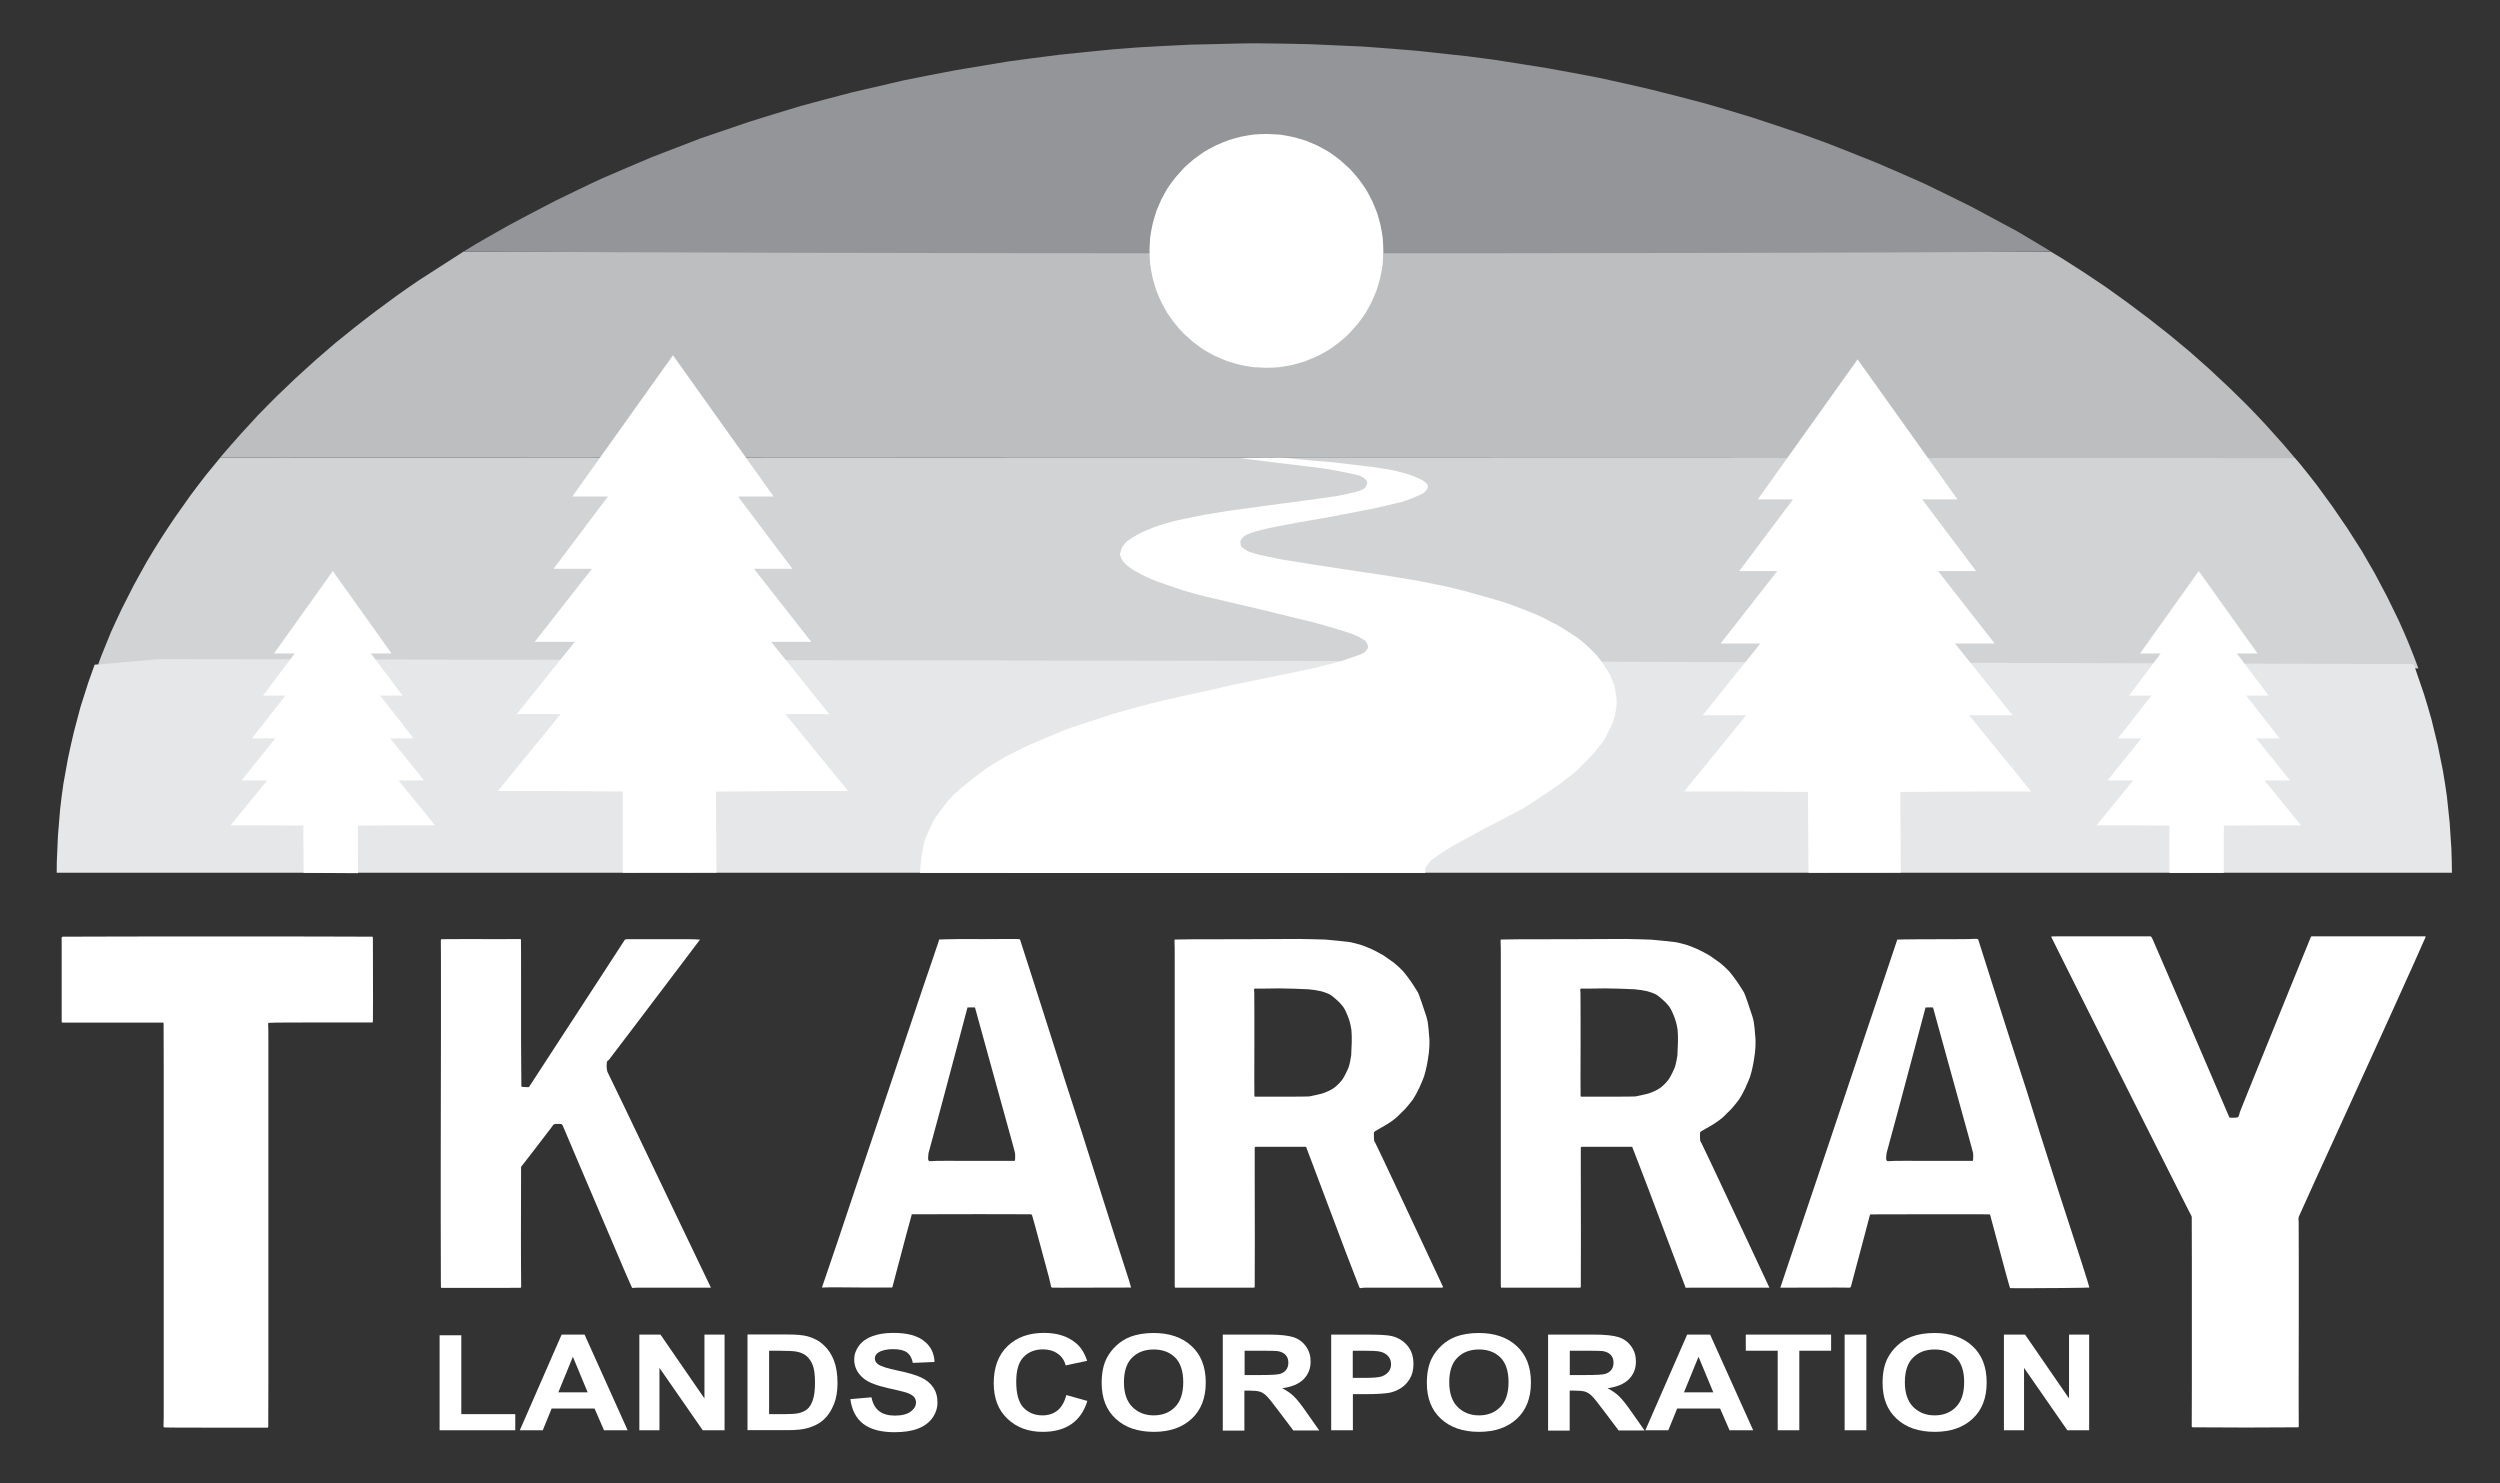
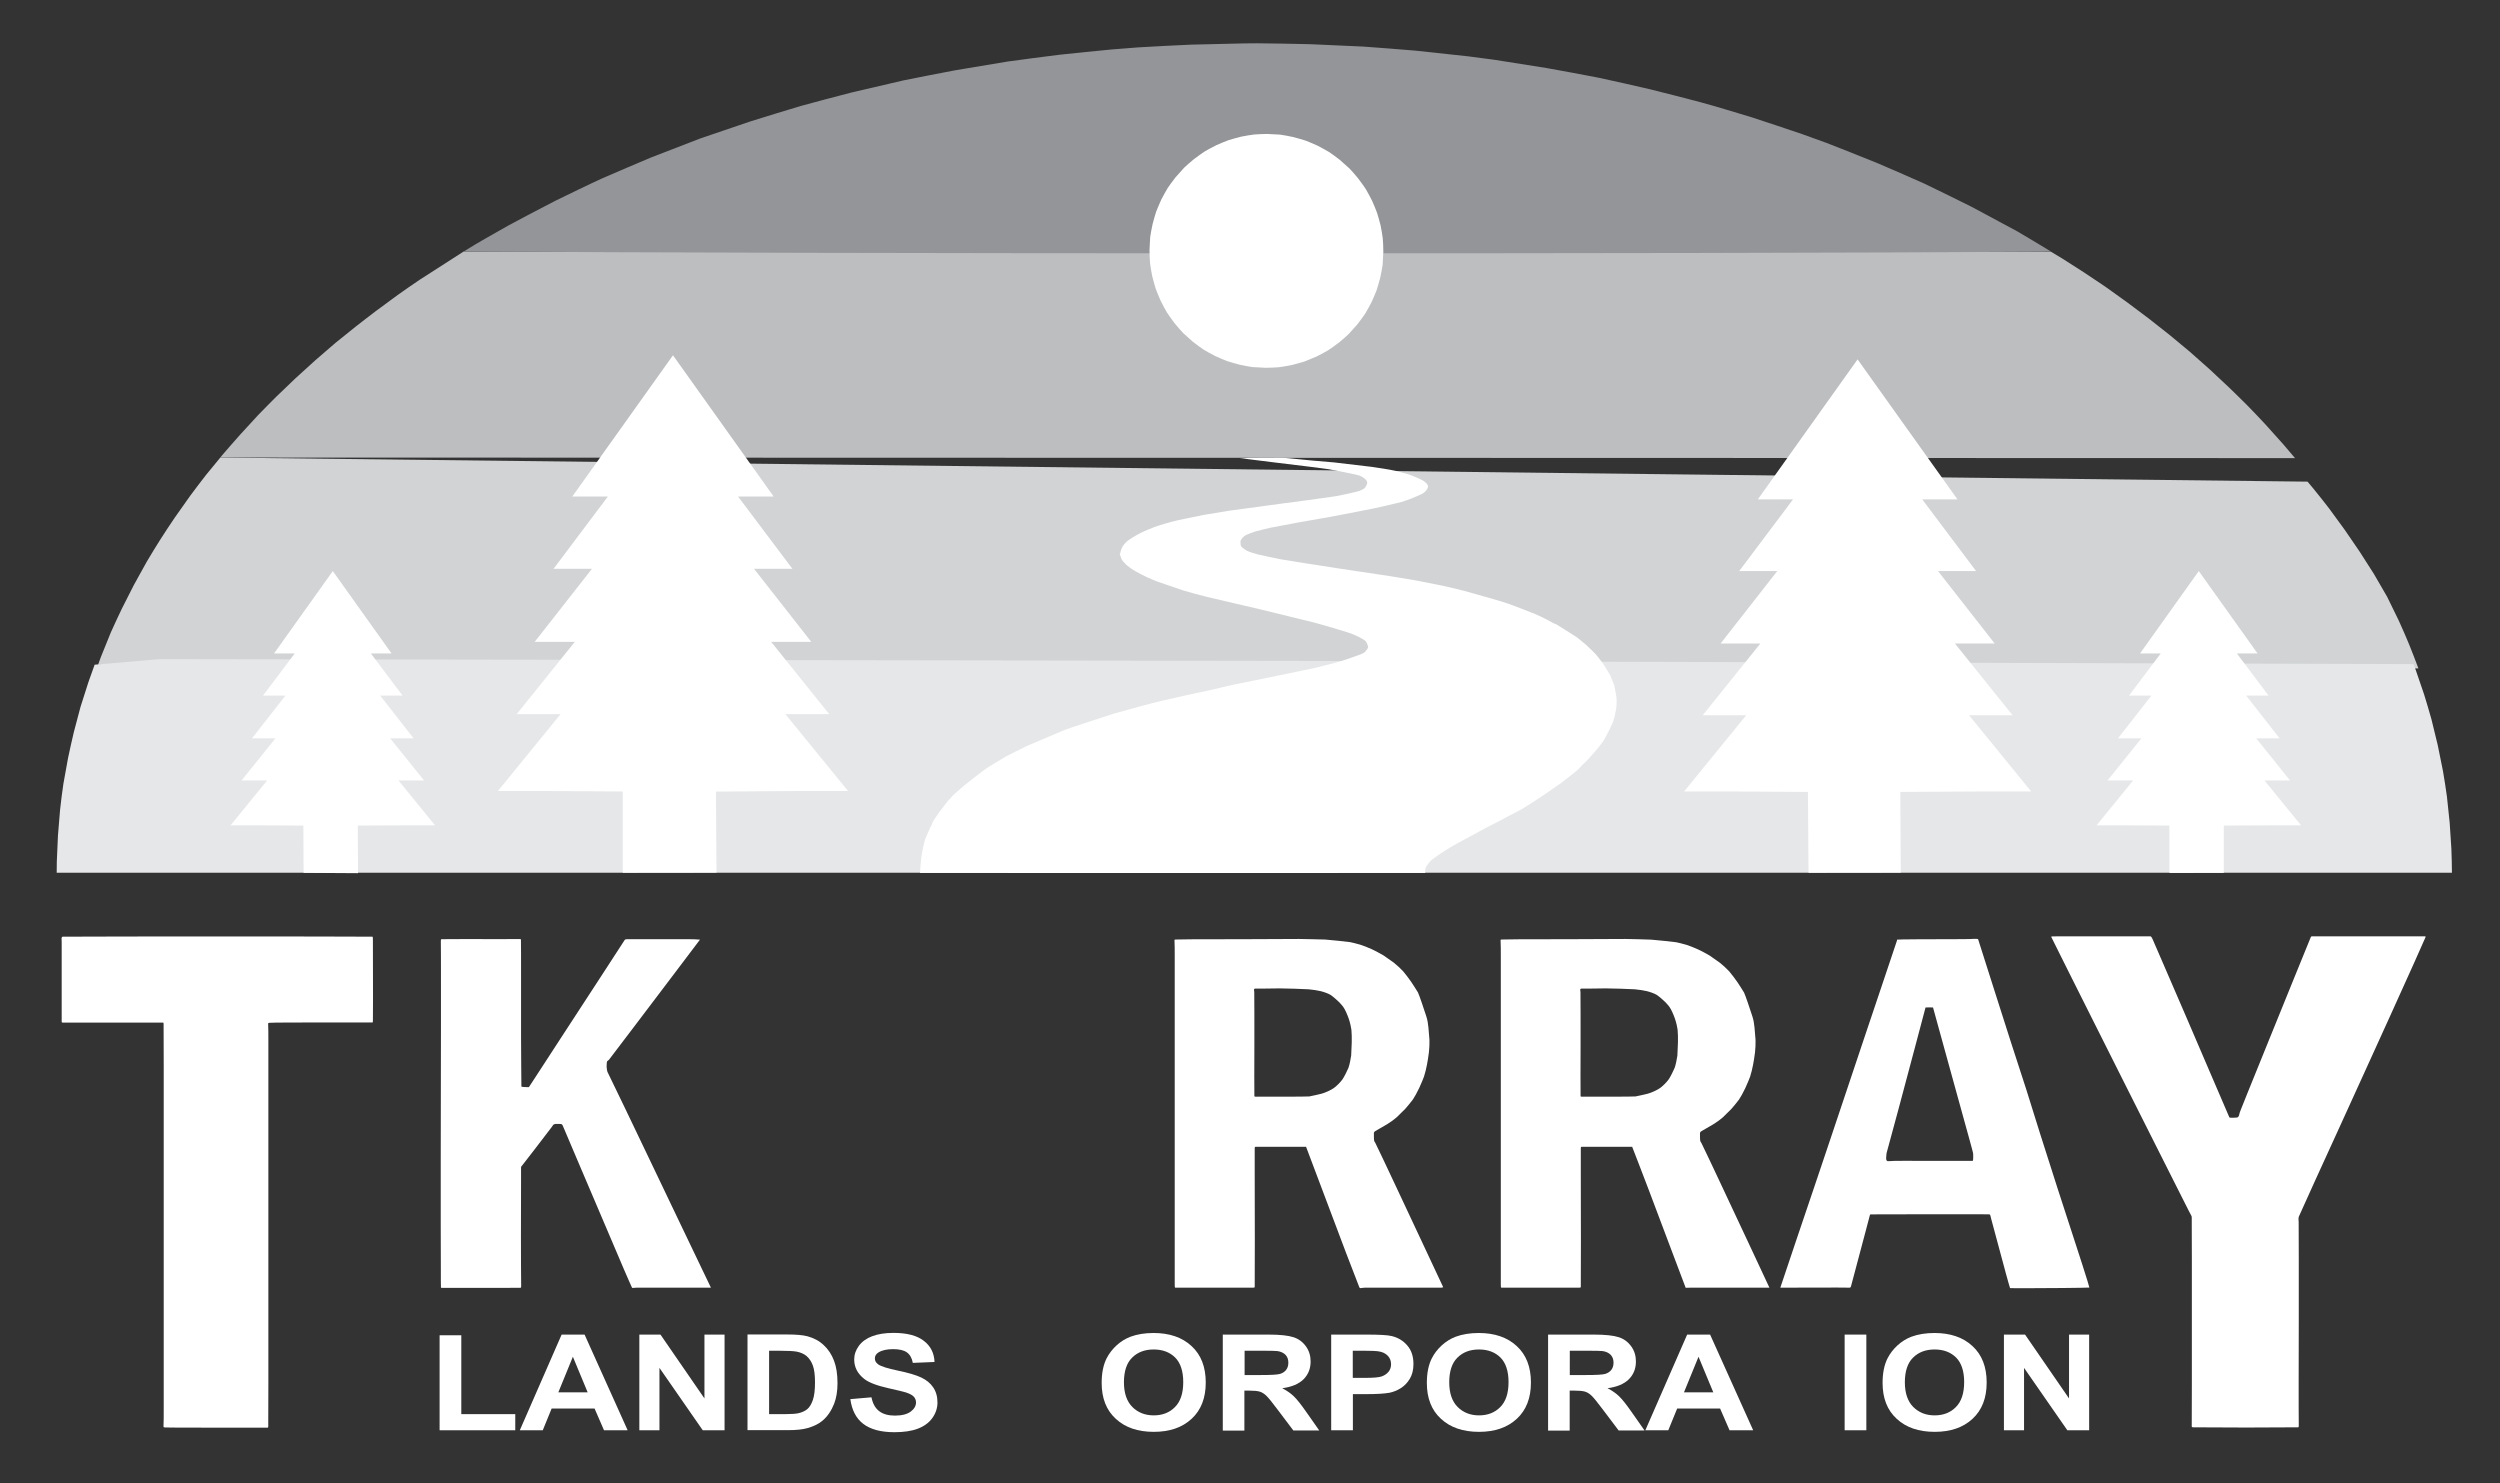
<svg xmlns="http://www.w3.org/2000/svg" version="1.1" id="Layer_1" x="0px" y="0px" viewBox="0 0 220.03 130.52" xml:space="preserve">
  <rect x="0" y="0" width="220.03" height="130.52" fill="#333333" stroke="none" />
  <path id="path130_00000018922489716483509270000003203359550140407699_" fill="#FFFFFF" d="M114.33,82.64 c-1.15,0.01-3.43,0.02-4.56,0.02c-1.16,0-3.61,0-4.9,0.01c-0.53,0.01-1.4,0.02-1.41,0.02c-0.06,0-0.09,0.01-0.09,0.06 c0.02,0.2,0.02,1.11,0.02,1.5c0,0.89,0,2.83,0,3.87c0,1.19,0,3.71,0,5.04c0,1.48,0,4.56,0,6.16c0,1.51,0,4.37,0,5.74 c0,1.21,0,3.5,0,4.56c0,0.92,0,2.62,0,3.39c0,0.17,0,0.3,0.04,0.32c0.01,0,3.42,0,4.87,0c0.57,0,1.97,0,1.98,0 c0.08,0,0.13-0.01,0.15-0.04c0,0,0.01-2.95,0.01-4.17c0-1.54,0-4.42-0.01-5.75c0-0.97,0-2.31,0-2.32c0-0.08,0.02-0.11,0.07-0.12 c0.01,0,4.45,0,4.45,0c0,0,1.02,2.71,1.44,3.82c0.54,1.42,1.58,4.18,2.08,5.52c0.39,1.02,1.14,2.96,1.15,2.98 c0.02,0.07,0.06,0.12,0.11,0.12c0,0,0.31-0.04,0.4-0.04c1.07,0,3.58,0,5.03,0c0.54,0,1.69,0,1.7,0c0.07,0,0.13-0.04,0.16-0.04 c-0.36-0.76-1.21-2.57-1.7-3.63c-0.63-1.35-1.89-4.02-2.51-5.35c-0.49-1.04-1.69-3.6-1.76-3.71c-0.02-0.03-0.09-0.14-0.1-0.17 c-0.04-0.09-0.03-0.72-0.03-0.74c0.01-0.05,0.05-0.09,0.12-0.14c0.25-0.15,0.77-0.45,1.05-0.61c0.33-0.2,0.62-0.42,0.84-0.61 c0.1-0.09,0.56-0.54,0.75-0.74c0.11-0.12,0.55-0.65,0.67-0.82c0.15-0.22,0.38-0.64,0.56-1.02c0.17-0.36,0.37-0.86,0.42-1 c0.09-0.26,0.21-0.77,0.26-1.04c0.05-0.27,0.13-0.73,0.17-1.08c0.04-0.33,0.06-0.78,0.05-1.1c-0.02-0.28-0.07-0.84-0.09-1.09 c-0.03-0.32-0.08-0.67-0.19-1c-0.18-0.55-0.61-1.85-0.73-2.09c-0.12-0.21-0.43-0.68-0.58-0.91c-0.18-0.26-0.58-0.8-0.73-0.96 c-0.2-0.22-0.53-0.52-0.81-0.75c-0.13-0.1-0.68-0.48-0.91-0.64c-0.3-0.18-0.76-0.42-1.04-0.55c-0.4-0.18-0.71-0.3-1.02-0.4 c-0.33-0.1-0.74-0.19-0.87-0.22c-0.31-0.05-1.63-0.18-2.21-0.23C115.99,82.68,114.85,82.64,114.33,82.64z M112.61,86.99 c0.64,0.01,1.99,0.04,2.56,0.08c0.41,0.04,0.75,0.09,1.05,0.16c0.25,0.06,0.67,0.2,0.88,0.33c0.24,0.16,0.64,0.52,0.77,0.65 c0.09,0.09,0.3,0.34,0.33,0.38c0.17,0.22,0.38,0.71,0.5,1.05c0.12,0.35,0.22,0.79,0.24,0.99c0.03,0.27,0.04,0.81,0.03,1.1 c-0.01,0.31-0.04,1-0.05,1.17c-0.04,0.32-0.15,0.83-0.24,1.08c-0.08,0.21-0.37,0.79-0.52,1.01c-0.16,0.23-0.55,0.63-0.78,0.78 c-0.24,0.17-0.74,0.4-1.07,0.49c-0.12,0.03-0.88,0.21-1.08,0.24c-0.18,0.03-4.37,0.02-4.44,0.02c-0.11,0-0.36,0.02-0.39-0.03 c-0.01-0.01-0.01-3.2,0-4.59c0-1.37,0-4.49-0.01-4.6c-0.01-0.06-0.03-0.19-0.02-0.22c0.01-0.03,0.04-0.06,0.07-0.07 C110.49,87.02,111.96,87,112.61,86.99z" />
  <path id="path132_00000157295162814208165120000015464403069588250240_" fill="#FFFFFF" d="M143.03,82.64 c-1.15,0.01-3.43,0.02-4.56,0.02c-1.16,0-3.61,0-4.9,0.01c-0.53,0.01-1.4,0.02-1.41,0.02c-0.06,0-0.09,0.01-0.09,0.06 c0.02,0.2,0.02,1.11,0.02,1.5c0,0.89,0,2.83,0,3.87c0,1.19,0,3.71,0,5.04c0,1.48,0,4.56,0,6.16c0,1.51,0,4.37,0,5.74 c0,1.21,0,3.5,0,4.56c0,0.92,0,2.62,0,3.39c0,0.17,0,0.3,0.04,0.32c0.01,0,3.42,0,4.87,0c0.57,0,1.97,0,1.98,0 c0.08,0,0.13-0.01,0.15-0.04c0,0,0.01-2.95,0.01-4.17c0-1.54,0-4.42-0.01-5.75c0-0.97,0-2.31,0-2.32c0-0.08,0.02-0.11,0.07-0.12 c0.01,0,4.45,0,4.45,0c0,0,1.05,2.7,1.47,3.82c0.54,1.42,1.58,4.18,2.08,5.52c0.39,1.02,1.16,3.06,1.16,3.07 c0,0,0.38-0.01,0.46-0.01c1.07,0,3.58,0,5.03,0c0.54,0,1.69,0,1.71,0c0.07,0,0.15,0,0.17,0c-0.36-0.76-1.22-2.61-1.71-3.66 c-0.63-1.35-1.89-4.02-2.51-5.35c-0.49-1.04-1.69-3.6-1.76-3.71c-0.02-0.03-0.09-0.14-0.1-0.17c-0.04-0.09-0.03-0.72-0.03-0.74 c0.01-0.05,0.05-0.09,0.12-0.14c0.25-0.15,0.77-0.45,1.05-0.61c0.33-0.2,0.62-0.42,0.84-0.61c0.1-0.09,0.56-0.54,0.75-0.74 c0.11-0.12,0.55-0.65,0.67-0.82c0.15-0.22,0.38-0.64,0.56-1.02c0.17-0.36,0.37-0.86,0.42-1c0.09-0.26,0.21-0.77,0.26-1.04 c0.05-0.27,0.13-0.73,0.17-1.08c0.04-0.33,0.06-0.78,0.05-1.1c-0.02-0.28-0.07-0.84-0.09-1.09c-0.03-0.32-0.08-0.67-0.19-1 c-0.18-0.55-0.61-1.85-0.73-2.09c-0.12-0.21-0.43-0.68-0.58-0.91c-0.18-0.26-0.58-0.8-0.73-0.96c-0.2-0.22-0.53-0.52-0.81-0.75 c-0.13-0.1-0.68-0.48-0.91-0.64c-0.3-0.18-0.76-0.42-1.04-0.55c-0.4-0.18-0.71-0.3-1.02-0.4c-0.33-0.1-0.74-0.19-0.87-0.22 c-0.31-0.05-1.63-0.18-2.21-0.23C144.69,82.68,143.55,82.64,143.03,82.64z M141.32,86.99c0.64,0.01,1.99,0.04,2.56,0.08 c0.41,0.04,0.75,0.09,1.05,0.16c0.25,0.06,0.67,0.2,0.88,0.33c0.24,0.16,0.64,0.52,0.77,0.65c0.09,0.09,0.3,0.34,0.33,0.38 c0.17,0.22,0.38,0.71,0.5,1.05c0.12,0.35,0.22,0.79,0.24,0.99c0.03,0.27,0.04,0.81,0.03,1.1c-0.01,0.31-0.04,1-0.05,1.17 c-0.04,0.32-0.15,0.83-0.24,1.08c-0.08,0.21-0.37,0.79-0.52,1.01c-0.16,0.23-0.55,0.63-0.78,0.78c-0.24,0.17-0.74,0.4-1.07,0.49 c-0.12,0.03-0.88,0.21-1.08,0.24c-0.18,0.03-4.37,0.02-4.44,0.02c-0.11,0-0.36,0.02-0.39-0.03c-0.01-0.01-0.01-3.2,0-4.59 c0-1.37,0-4.49-0.01-4.6c-0.01-0.06-0.03-0.19-0.02-0.22c0.01-0.03,0.04-0.06,0.07-0.07C139.19,87.02,140.66,87,141.32,86.99z" />
  <path id="path134_00000064321647403003877270000010625194442520822460_" fill="#FFFFFF" d="M171.59,82.66 c-1.31,0-4.62,0.01-4.63,0.04c-0.01,0.02,0,0.05,0,0.07c0,0-0.97,2.89-1.39,4.14c-0.35,1.04-1.1,3.25-1.49,4.43 c-0.38,1.14-1.14,3.4-1.51,4.51c-0.37,1.09-1.09,3.26-1.45,4.33c-0.36,1.07-1.08,3.21-1.44,4.28c-0.39,1.15-1.19,3.53-1.61,4.76 c-0.42,1.25-1.11,3.3-1.38,4.11c0,0,3.62-0.01,5.01-0.01c0.47,0,1.1,0.01,1.11,0.01c0.05-0.01,0.08-0.05,0.1-0.12 c0-0.02,0.92-3.48,1.3-4.89c0.13-0.5,0.31-1.18,0.36-1.37c0.02-0.06,0.05-0.08,0.12-0.07c0.02,0,3.14-0.01,4.47-0.01 c1.49,0,4.07,0,5.17,0c0.21,0,0.78,0.01,0.78,0.01c0.07,0.02,0.09,0.23,0.14,0.4c0.29,1.08,0.94,3.5,1.3,4.83 c0.11,0.44,0.36,1.26,0.36,1.26c0.06,0.02,3.34,0,4.67-0.01c1.11,0,2.27-0.04,2.31-0.04c-0.01-0.01-0.13-0.46-0.17-0.59 c-0.08-0.28-0.78-2.46-1.1-3.43c-0.38-1.16-1.14-3.53-1.54-4.74c-0.39-1.21-1.15-3.61-1.53-4.79c-0.28-0.89-0.89-2.83-1.21-3.87 c-0.32-0.98-0.99-3.06-1.35-4.16c-0.4-1.24-1.19-3.72-1.58-4.95c-0.39-1.25-1.3-4.11-1.31-4.12c-0.03-0.04-0.15-0.04-0.32-0.04 C173.32,82.66,172.23,82.66,171.59,82.66z M169.47,88.67c0.01-0.01,0.65-0.01,0.66,0c0,0,0.78,2.84,1.11,4.03 c0.4,1.46,1.14,4.14,1.48,5.36c0.26,0.95,0.92,3.3,0.94,3.45c0.02,0.17,0,0.48,0,0.51c0,0.07-0.01,0.13-0.04,0.15c0,0-3.3,0-4.54,0 c-0.72,0-1.92-0.01-2.3,0c-0.3,0.01-0.61,0.04-0.67,0.02c-0.05-0.02-0.09-0.08-0.1-0.14c-0.02-0.1,0.02-0.48,0.03-0.56 c0.01-0.07,0.77-2.83,1.06-3.91c0.38-1.41,1.12-4.21,1.49-5.59C168.87,90.93,169.47,88.68,169.47,88.67z" />
  <path id="path136_00000000218549384047049740000001758167839287202435_" fill="#FFFFFF" d="M62.57,113.33 c-0.02-0.04-0.38-0.8-0.73-1.52c-0.44-0.92-1.41-2.94-1.94-4.05c-0.62-1.3-1.93-4.04-2.61-5.46c-0.61-1.27-1.73-3.62-2.25-4.7 c-0.43-0.89-1.5-3.12-1.58-3.27c-0.03-0.07-0.06-0.27-0.07-0.44c0-0.15,0.01-0.44,0.05-0.49c0.01-0.02,0.09-0.06,0.15-0.12 c0.01-0.01,1.4-1.84,2.06-2.71c0.86-1.13,2.62-3.46,3.53-4.66c0.66-0.87,1.77-2.34,2.32-3.07c0.04-0.05,0.07-0.1,0.11-0.14 c-0.23-0.03-0.8-0.04-1.02-0.04c-1.28,0-3.79,0-5.02,0c-0.11,0-0.39,0.01-0.4,0c-0.07,0-0.15,0.02-0.19,0.07 c0,0-1.53,2.35-2.13,3.28c-0.76,1.17-2.38,3.66-3.24,4.97c-0.71,1.09-1.98,3.04-2.53,3.89c-0.22,0.33-0.52,0.81-0.53,0.81 c-0.01,0.01-0.41-0.01-0.41-0.01c-0.06,0,0.03,0,0,0c-0.04,0-0.25,0-0.25-0.07c0-0.01-0.03-3.06-0.03-4.38c0-1.27,0-3.95,0-5.35 c0-1.15,0-3.17-0.01-3.18c-0.02-0.04-0.07-0.05-0.16-0.04c-0.1,0.01-3.42,0-4.87,0c-0.57,0-1.96,0.01-1.97,0.01 c-0.04,0.02-0.06,0.08-0.05,0.17c0.01,0.07,0.01,2.44,0.01,3.34c0,1.04,0,3.27,0,4.46c0,1.33,0,4.15-0.01,5.63 c0,1.6-0.01,4.71-0.01,6.22c0,1.36,0,3.93,0,5.14c0,1.07,0,3.05,0.01,3.97c0,0.77,0,1.71,0.01,1.72c0.02,0.04,0.07,0.05,0.17,0.04 c0.1-0.01,3.42,0,4.87,0c0.57,0,1.96-0.01,1.97-0.01c0.04-0.02,0.06-0.08,0.05-0.17c-0.01-0.09-0.02-3.07-0.02-4.36 c0-1.5,0.01-4.12,0.01-5.24c0-0.21,0-0.79,0-0.8c-0.01-0.07,0-0.09,0.07-0.16c0.03-0.03,2.03-2.62,2.64-3.43 c0.05-0.06,0.09-0.15,0.12-0.18c0.04-0.04,0.14-0.08,0.21-0.08c0.17-0.01,0.44,0,0.49,0.01c0.07,0.02,0.11,0.07,0.14,0.14 c0.02,0.06,1.14,2.69,1.61,3.79c0.59,1.39,1.69,3.96,2.2,5.16c0.38,0.89,1.46,3.43,1.58,3.71c0.25,0.57,0.69,1.59,0.71,1.61 c0.03,0.03,0.23,0,0.39-0.01c1.14,0,3.39,0,4.5,0C60.83,113.32,62.27,113.34,62.57,113.33" />
-   <path id="path142_00000139267750614162917090000008666154874971646890_" fill="#FFFFFF" d="M84.28,82.65 c-0.51,0-1.64,0.04-1.64,0.04c-0.01,0.02,0,0.09-0.02,0.14c-0.05,0.18-1.01,2.97-1.37,4.03c-0.42,1.26-1.2,3.58-1.56,4.64 c-0.38,1.13-1.13,3.37-1.5,4.47c-0.37,1.1-1.1,3.27-1.46,4.34c-0.37,1.11-1.13,3.35-1.51,4.48c-0.39,1.17-1.13,3.38-1.48,4.42 c-0.43,1.28-1.13,3.33-1.4,4.11c0.18-0.01,0.96-0.03,1.27-0.02c1.21,0.02,3.49,0.02,4.6,0.02c0.18,0,0.3,0.01,0.33-0.03 c0,0,0.3-1.13,0.44-1.67c0.38-1.43,1.25-4.74,1.27-4.75c0,0,0.57,0,0.78,0c1.09,0,3.67-0.01,5.16-0.01c1.33,0,4.47,0.01,4.48,0.01 c0.08,0,0.13,0.02,0.16,0.07c0.01,0.01,0.17,0.61,0.22,0.77c0.29,1.07,0.92,3.43,1.27,4.71c0.06,0.22,0.19,0.83,0.19,0.84 c0.02,0.04,0.08,0.07,0.14,0.07c0.01,0,1.48,0.01,2.11,0c1.33-0.01,3.73-0.01,4.79-0.01c0-0.01-0.13-0.47-0.17-0.59 c-0.29-0.9-0.99-3.09-1.41-4.38c-0.37-1.14-1.09-3.42-1.45-4.57c-0.31-1-0.96-3.04-1.29-4.07c-0.37-1.13-1.09-3.36-1.45-4.47 c-0.33-1.05-1-3.16-1.34-4.22c-0.37-1.17-1.15-3.6-1.55-4.86c-0.37-1.16-1.11-3.47-1.12-3.48c-0.03-0.04-0.53-0.04-0.75-0.04 C87.79,82.66,85.42,82.65,84.28,82.65z M85.15,88.67c0.01-0.01,0.65-0.01,0.66,0c0,0,0.78,2.84,1.11,4.03 c0.4,1.46,1.14,4.14,1.48,5.36c0.26,0.95,0.92,3.3,0.94,3.45c0.02,0.17,0,0.48,0,0.51c0,0.07-0.01,0.13-0.04,0.15c0,0-3.3,0-4.54,0 c-0.72,0-1.92-0.01-2.3,0c-0.3,0.01-0.61,0.04-0.67,0.02c-0.05-0.02-0.09-0.08-0.1-0.14c-0.02-0.1,0.02-0.48,0.03-0.56 c0.01-0.07,0.77-2.83,1.06-3.91c0.38-1.41,1.12-4.21,1.49-5.59C84.55,90.93,85.14,88.68,85.15,88.67z" />
  <path id="path150_00000137105093635745795060000003587212385086010797_" fill="#FFFFFF" d="M213.49,82.45 c-0.02,0-0.02-0.03-0.04-0.04c0,0-3.12-0.01-4.45,0c-1.46,0-3.96,0-5,0c-0.19,0-0.55,0-0.55,0c-0.04,0.01-0.07,0.04-0.09,0.11 c0,0.01-1.04,2.55-1.45,3.56c-0.51,1.26-1.61,3.97-2.2,5.42c-0.52,1.28-1.46,3.6-1.88,4.64c-0.17,0.43-0.49,1.23-0.64,1.6 c-0.03,0.07-0.1,0.26-0.13,0.43c-0.02,0.07-0.07,0.14-0.12,0.17c-0.07,0.04-0.64,0.04-0.68,0.03c-0.04-0.01-0.06-0.04-0.08-0.1 c0-0.01-1.12-2.6-1.6-3.72c-0.53-1.24-1.59-3.71-2.12-4.94c-0.55-1.27-1.61-3.74-2.13-4.93c-0.37-0.86-0.82-1.88-0.88-2.03 c-0.03-0.06-0.11-0.23-0.17-0.24c-0.01,0-3.27,0-4.69,0c-1.3,0-3.08,0-3.54,0c-0.37,0-0.52,0-0.52,0.04c0,0,1.1,2.2,1.51,3.03 c0.49,0.98,1.54,3.09,2.11,4.21c0.64,1.27,1.99,3.97,2.7,5.38c0.69,1.38,2,3.98,2.62,5.21c0.54,1.08,1.56,3.1,2.03,4.03 c0.4,0.79,0.97,1.92,1.14,2.26c0.14,0.28,0.25,0.44,0.26,0.53c0,0.01,0.01,2.65,0.01,3.69c0,1.28,0,4.08,0,5.6c0,1.51,0,4.28,0,5.54 c0,1.03-0.01,3.63-0.01,3.63c0.01,0.04,0.05,0.06,0.12,0.06c0.01,0,3.28,0.02,4.68,0.02c1.37,0,4.55-0.02,4.57-0.02 c0.04-0.02,0.06-0.08,0.05-0.17c-0.01-0.08-0.01-2.67-0.01-3.71c0-1.29,0-4.11,0.01-5.64c0-1.47,0-4.17,0-5.4 c0-0.98-0.01-3.06-0.01-3.17c-0.01-0.07-0.03-0.31,0.01-0.44c0.01-0.02,0.99-2.21,1.4-3.1c0.52-1.13,1.6-3.51,2.17-4.75 c0.56-1.22,1.66-3.64,2.2-4.83c0.58-1.28,1.74-3.82,2.31-5.08c0.56-1.23,1.59-3.51,2.06-4.56 C212.81,83.98,213.33,82.82,213.49,82.45" />
  <path id="path152_00000090995468593157148780000002309548337873364915_" fill="#FFFFFF" d="M5.5,82.44c0,0,2.45-0.01,3.38-0.01 c1.09,0,3.43-0.01,4.68-0.01c1.42,0,4.41,0,5.99,0c1.54,0,4.45,0,5.83,0c1.21,0,3.47,0.01,4.52,0.01c0.89,0,2.88,0.01,2.88,0.01 c0.04,0.02,0.04,0.15,0.04,0.33c0,1.06,0,3.59,0.01,5.07c0,0.58-0.01,2.01-0.01,2.03c0,0.08-0.01,0.12-0.06,0.12c0,0-3.19,0-4.58,0 c-1.31,0-4.25,0-4.49,0.03c-0.06,0.01-0.09,0.03-0.09,0.07c0.02,0.2,0.02,1.1,0.02,1.48c0,0.86,0,2.72,0,3.71c0,1.12,0,3.47,0,4.71 c0,1.37,0,4.23,0,5.72c0,1.61,0,4.75,0,6.29c0,1.41,0,4.12,0,5.4c0,1.16,0,3.36,0,4.39c0,0.91,0,2.6-0.01,3.39c0,0.09,0,0.34,0,0.35 c0,0.08-0.01,0.11-0.06,0.12c0,0-3.19,0-4.58,0c-1.31,0-4.24,0-4.49-0.02c-0.06-0.01-0.09-0.03-0.09-0.07 c0.02-0.2,0.02-1.1,0.02-1.48c0-0.86,0-2.72,0-3.71c0-1.12,0-3.47,0-4.71c0-1.37,0-4.23,0-5.72c0-1.61,0-4.75,0-6.29 c0-1.41,0-4.12,0-5.4c0-1.16,0-3.36,0-4.39c0-0.91,0-2.6-0.01-3.39c0-0.09,0-0.34,0-0.35c0-0.08-0.01-0.11-0.06-0.12 c0,0-3.19,0-4.57,0c-1.35,0-4.26,0-4.27,0c-0.06-0.01-0.08-0.05-0.07-0.12c0-0.02,0-3.48,0-4.93c0-0.57,0-1.97,0-1.98 c0-0.05-0.01-0.39-0.01-0.42C5.46,82.48,5.47,82.45,5.5,82.44L5.5,82.44z" />
-   <path id="path62873_00000181055533941959585550000009508940914952798083_" fill="#D1D3D4" d="M19.39,40.27 c-0.39,0.47-0.95,1.15-1.24,1.51c-0.35,0.44-1.05,1.37-1.4,1.84c-0.34,0.47-1.02,1.43-1.35,1.91c-0.33,0.48-0.97,1.45-1.28,1.94 c-0.3,0.48-0.84,1.34-1.2,1.96c-0.29,0.51-0.86,1.54-1.14,2.06c-0.27,0.52-0.8,1.57-1.06,2.09c-0.25,0.52-0.86,1.83-0.97,2.09 c-0.22,0.54-0.66,1.61-0.87,2.15c-0.07,0.18-0.16,0.42-0.25,0.69c68.08-0.18,136.14-0.01,204.22,0.32c-0.21-0.57-0.6-1.58-0.81-2.09 c-0.22-0.54-0.56-1.33-0.92-2.12c-0.25-0.52-0.76-1.57-1.02-2.09c-0.27-0.52-0.82-1.56-1.1-2.08c-0.29-0.51-0.94-1.64-1.17-2.02 c-0.3-0.48-0.92-1.45-1.24-1.94c-0.33-0.48-0.99-1.45-1.32-1.93c-0.34-0.48-1.03-1.42-1.38-1.89c-0.35-0.46-1.06-1.35-1.42-1.79 c-0.13-0.16-0.29-0.34-0.48-0.57" />
+   <path id="path62873_00000181055533941959585550000009508940914952798083_" fill="#D1D3D4" d="M19.39,40.27 c-0.39,0.47-0.95,1.15-1.24,1.51c-0.35,0.44-1.05,1.37-1.4,1.84c-0.34,0.47-1.02,1.43-1.35,1.91c-0.33,0.48-0.97,1.45-1.28,1.94 c-0.3,0.48-0.84,1.34-1.2,1.96c-0.29,0.51-0.86,1.54-1.14,2.06c-0.27,0.52-0.8,1.57-1.06,2.09c-0.25,0.52-0.86,1.83-0.97,2.09 c-0.22,0.54-0.66,1.61-0.87,2.15c-0.07,0.18-0.16,0.42-0.25,0.69c68.08-0.18,136.14-0.01,204.22,0.32c-0.21-0.57-0.6-1.58-0.81-2.09 c-0.22-0.54-0.56-1.33-0.92-2.12c-0.25-0.52-0.76-1.57-1.02-2.09c-0.29-0.51-0.94-1.64-1.17-2.02 c-0.3-0.48-0.92-1.45-1.24-1.94c-0.33-0.48-0.99-1.45-1.32-1.93c-0.34-0.48-1.03-1.42-1.38-1.89c-0.35-0.46-1.06-1.35-1.42-1.79 c-0.13-0.16-0.29-0.34-0.48-0.57" />
  <path id="path62871_00000071555018018061391830000010822570556718381759_" fill="#E6E7E8" d="M14.07,58.01l102.11,0.16l96.24,0.28 l0.15,0.39c0.19,0.55,0.6,1.73,0.78,2.28c0.17,0.55,0.44,1.44,0.65,2.2c0.14,0.56,0.42,1.69,0.55,2.26 c0.12,0.57,0.35,1.71,0.46,2.28c0.1,0.57,0.28,1.7,0.35,2.26c0.06,0.57,0.18,1.71,0.24,2.28c0.04,0.58,0.12,1.73,0.15,2.3 c0.02,0.5,0.05,1.6,0.05,2.11L4.99,76.81c0-0.33,0-0.66,0.01-0.97c0.02-0.57,0.07-1.72,0.1-2.29c0.04-0.58,0.14-1.73,0.19-2.3 c0.06-0.57,0.2-1.7,0.29-2.27c0.1-0.57,0.3-1.7,0.41-2.27c0.12-0.57,0.37-1.71,0.51-2.28c0.14-0.56,0.49-1.88,0.59-2.23 c0.17-0.55,0.52-1.64,0.7-2.19c0.13-0.37,0.35-0.98,0.54-1.51" />
  <path id="path215_00000005247914771627685480000004249740612351058109_" fill="#BCBEC0" d="M180.52,22.16 c0.37,0.22,0.71,0.43,0.98,0.59c0.49,0.31,1.46,0.93,1.94,1.24c0.47,0.31,1.41,0.94,1.88,1.26c0.48,0.34,1.43,1.02,1.91,1.37 c0.47,0.35,1.41,1.06,1.88,1.41c0.46,0.36,1.37,1.08,1.83,1.44c0.44,0.36,1.33,1.1,1.77,1.47c0.44,0.39,1.32,1.16,1.75,1.55 c0.43,0.4,1.29,1.2,1.71,1.6c0.42,0.4,1.24,1.21,1.64,1.61c0.4,0.4,1.2,1.25,1.6,1.68c0.39,0.43,1.17,1.31,1.56,1.74 c0.25,0.29,0.67,0.78,1.02,1.2L19.39,40.27c0.01-0.01-0.01,0.01,0,0c0.01-0.01,0.08-0.09,0.11-0.14c0.04-0.04,0.07-0.08,0.1-0.12 c0.38-0.44,1.15-1.33,1.54-1.76c0.39-0.43,1.18-1.29,1.58-1.72c0.4-0.42,1.21-1.23,1.61-1.63c0.42-0.4,1.26-1.21,1.68-1.61 c0.43-0.4,1.3-1.19,1.74-1.58c0.44-0.39,1.32-1.15,1.76-1.52c0.44-0.36,1.34-1.08,1.79-1.44c0.46-0.36,1.36-1.06,1.83-1.41 c0.47-0.35,1.42-1.05,1.89-1.39c0.48-0.34,1.42-1,1.89-1.31c0.95-0.62,2.91-1.88,3.89-2.5L180.52,22.16" />
  <path id="path215-4_00000039128315338783520690000014147785070976888744_" fill="#939598" d="M40.82,22.13 c30.36,0.21,107.9,0.23,139.71,0.02c-1.01-0.61-2.26-1.37-2.99-1.79c-0.99-0.54-3-1.62-4.02-2.16c-1.04-0.52-3.11-1.54-4.16-2.04 c-1.05-0.47-3.17-1.4-4.24-1.85c-1.09-0.44-3.27-1.31-4.36-1.73c-0.54-0.2-1.62-0.59-2.16-0.78c-1.09-0.37-3.3-1.11-4.41-1.47 c-1.11-0.34-3.33-1.01-4.44-1.31c-1.12-0.3-3.38-0.88-4.52-1.16c-1.14-0.27-3.41-0.78-4.54-1.02c-1.13-0.22-3.42-0.65-4.57-0.85 c-1.16-0.19-3.46-0.55-4.61-0.73c-0.57-0.08-1.71-0.22-2.28-0.3c-1.15-0.13-3.47-0.38-4.63-0.5c-1.16-0.1-3.46-0.28-4.61-0.36 c-1.16-0.06-3.49-0.16-4.67-0.21c-1.17-0.03-3.5-0.07-4.66-0.08c-0.29,0-0.87,0.01-1.16,0.01c-1.16,0.02-3.5,0.08-4.68,0.11 c-1.17,0.05-3.49,0.17-4.64,0.24c-0.58,0.04-1.73,0.14-2.3,0.18c-1.16,0.11-3.48,0.34-4.64,0.47c-1.15,0.14-3.44,0.44-4.58,0.6 C87.52,5.61,85.21,6,84.05,6.19c-1.14,0.21-3.42,0.66-4.55,0.89c-1.14,0.26-3.41,0.79-4.55,1.06c-1.13,0.29-3.37,0.88-4.48,1.19 c-1.11,0.33-3.33,1.01-4.44,1.36c-1.1,0.37-3.29,1.11-4.38,1.49c-1.08,0.41-3.26,1.25-4.35,1.68c-1.08,0.45-3.22,1.37-4.28,1.83 c-1.04,0.47-3.12,1.48-4.16,1.99c-1.03,0.53-3.07,1.6-4.07,2.14C43.46,20.58,42.09,21.33,40.82,22.13" />
  <path id="path217_00000012474839600708707200000015986060126486865049_" fill="#FFFFFF" d="M114.8,31.82 c-0.14,0.05-0.83,0.24-1.11,0.31c-0.29,0.06-0.99,0.18-1.14,0.19c-0.15,0.02-0.86,0.05-1.15,0.05c-0.29-0.01-1-0.05-1.15-0.06 c-0.15-0.02-0.85-0.14-1.14-0.21c-0.28-0.07-0.97-0.27-1.11-0.32c-0.14-0.05-0.8-0.33-1.06-0.45c-0.26-0.13-0.88-0.48-1.01-0.56 c-0.13-0.08-0.7-0.5-0.93-0.68c-0.22-0.19-0.75-0.66-0.86-0.77c-0.11-0.11-0.58-0.64-0.76-0.87c-0.18-0.23-0.59-0.81-0.67-0.94 c-0.08-0.13-0.42-0.75-0.55-1.02c-0.12-0.26-0.39-0.92-0.44-1.07c-0.05-0.14-0.24-0.83-0.31-1.11c-0.06-0.28-0.18-0.99-0.19-1.14 c-0.02-0.15-0.05-0.86-0.05-1.15c0.01-0.29,0.05-1,0.06-1.15c0.02-0.15,0.14-0.85,0.21-1.14c0.07-0.28,0.27-0.97,0.32-1.11 c0.05-0.14,0.33-0.8,0.45-1.06c0.13-0.26,0.48-0.88,0.56-1.01c0.08-0.13,0.5-0.7,0.68-0.93c0.19-0.22,0.66-0.75,0.77-0.86 c0.11-0.11,0.64-0.58,0.87-0.76c0.23-0.18,0.81-0.59,0.94-0.67c0.13-0.08,0.75-0.42,1.02-0.55c0.26-0.12,0.92-0.39,1.07-0.44 c0.14-0.05,0.83-0.24,1.11-0.31c0.28-0.06,0.99-0.18,1.14-0.19c0.15-0.02,0.86-0.05,1.15-0.05c0.29,0.01,1,0.05,1.15,0.06 c0.15,0.02,0.85,0.14,1.14,0.21c0.28,0.07,0.97,0.27,1.11,0.32c0.14,0.05,0.8,0.33,1.06,0.45c0.26,0.13,0.88,0.48,1.01,0.56 c0.13,0.08,0.7,0.5,0.93,0.68c0.22,0.19,0.75,0.66,0.86,0.77c0.11,0.11,0.58,0.64,0.76,0.87c0.18,0.23,0.59,0.81,0.67,0.94 c0.08,0.13,0.42,0.75,0.55,1.02c0.12,0.26,0.39,0.92,0.44,1.07c0.05,0.14,0.24,0.83,0.31,1.11c0.06,0.28,0.18,0.99,0.19,1.14 c0.02,0.15,0.05,0.86,0.05,1.15c-0.01,0.29-0.05,1-0.06,1.15c-0.02,0.15-0.14,0.85-0.21,1.14c-0.07,0.28-0.27,0.97-0.32,1.11 c-0.05,0.14-0.33,0.8-0.45,1.06c-0.13,0.26-0.48,0.88-0.56,1.01c-0.08,0.13-0.5,0.7-0.68,0.93c-0.19,0.22-0.66,0.75-0.77,0.86 c-0.11,0.11-0.64,0.58-0.87,0.76c-0.23,0.18-0.81,0.59-0.94,0.67c-0.13,0.08-0.75,0.42-1.02,0.55 C115.6,31.5,114.94,31.77,114.8,31.82z" />
  <path id="path220_00000169541528549958530500000016709341976222531220_" fill="#FFFFFF" d="M35.57,72.64h2.72l-3.22-3.95h2.25 l-2.98-3.71h2.06l-2.94-3.76h1.97l-2.79-3.71h1.82l-5.17-7.25l-5.17,7.25h1.82l-2.79,3.71h1.97l-2.94,3.76h2.06l-2.98,3.71h2.25 l-3.22,3.95h2.72l3.69,0.02l0.02,4.16l4.79,0.03l-0.02-4.19L35.57,72.64z" />
  <path id="path222_00000022528044115854869410000013343629846921416577_" fill="#FFFFFF" d="M199.8,72.64h2.72l-3.22-3.95h2.25 l-2.98-3.71h2.06l-2.94-3.76h1.97l-2.79-3.71h1.82l-5.17-7.25l-5.17,7.25h1.82l-2.79,3.71h1.97l-2.94,3.76h2.06l-2.98,3.71h2.25 l-3.22,3.95h2.72l3.69,0.02l0.01,4.17l4.78-0.01l0-4.16L199.8,72.64z" />
  <path id="path225_00000040541632409365075140000007640267385851658903_" fill="#FFFFFF" d="M174.14,69.66h4.63l-5.47-6.71h3.83 l-5.07-6.31h3.5l-4.99-6.38h3.35l-4.74-6.31h3.1l-8.79-12.32l-8.78,12.32h3.1l-4.74,6.31h3.35l-4.99,6.38h3.5l-5.07,6.31h3.83 l-5.47,6.71h4.63l6.27,0.04l0.05,7.11l8.12-0.01l-0.04-7.1L174.14,69.66z" />
  <path id="path227_00000175312299832495326020000000732173216754233002_" fill="#FFFFFF" d="M69.97,69.62h4.67l-5.52-6.77h3.86 l-5.11-6.36h3.53l-5.04-6.43h3.38l-4.78-6.36h3.13l-8.86-12.43L50.37,43.7h3.13l-4.78,6.36h3.38l-5.04,6.43h3.53l-5.11,6.36h3.86 l-5.52,6.77h4.67l6.32,0.04l0,7.15l8.25-0.01l-0.05-7.13L69.97,69.62z" />
  <path id="path236_00000175317845426725604040000015955374098892224403_" fill="#FFFFFF" d="M112.37,40.3c0.4,0,0.68-0.01,1.04,0.03 c1.18,0.12,3.12,0.31,4.02,0.37c0.07,0,2.03,0.24,3.3,0.39c0.57,0.08,1.62,0.24,2.13,0.36c0.24,0.06,0.86,0.22,1.02,0.27 c0.42,0.13,1.24,0.49,1.35,0.57c0.11,0.07,0.3,0.21,0.39,0.34c0.03,0.04,0.07,0.16,0.07,0.19c0,0.01-0.06,0.15-0.08,0.21 c-0.07,0.15-0.25,0.32-0.39,0.4c-0.15,0.09-0.83,0.38-1.01,0.45c-0.19,0.07-0.66,0.24-0.86,0.3c-0.53,0.14-1.9,0.45-2.45,0.57 c-1.27,0.25-4.17,0.82-4.62,0.88c-0.69,0.11-3.35,0.59-4.48,0.82c-0.32,0.07-0.99,0.24-1.29,0.32c-0.25,0.08-0.67,0.23-0.85,0.32 c-0.1,0.05-0.29,0.21-0.38,0.34c-0.02,0.03-0.09,0.15-0.1,0.17c-0.02,0.07,0.02,0.39,0.02,0.4c0.02,0.06,0.07,0.13,0.12,0.18 c0.12,0.1,0.3,0.23,0.44,0.3c0.18,0.09,0.61,0.23,0.96,0.32c0.46,0.11,1.57,0.34,2.03,0.43c1.27,0.21,3.67,0.59,4.81,0.76 c1.23,0.18,3.66,0.55,4.86,0.73c0.55,0.09,1.61,0.26,2.12,0.35c0.54,0.1,1.73,0.34,2.37,0.47c0.59,0.13,1.81,0.41,1.98,0.47 c0.14,0.04,1.53,0.43,2.13,0.6c0.57,0.16,1.6,0.46,2.08,0.65c0.4,0.14,1.49,0.58,2,0.78c0.7,0.3,1.16,0.55,1.57,0.78 c0.14,0.08,0.25,0.1,0.29,0.12c0.01,0.01,1.41,0.87,1.78,1.12c0.1,0.06,0.62,0.5,0.87,0.71c0.31,0.28,0.68,0.65,0.83,0.81 c0.15,0.17,0.46,0.56,0.68,0.88c0.17,0.26,0.52,0.83,0.6,0.98c0.05,0.1,0.33,0.79,0.35,0.86c0.02,0.07,0.17,0.87,0.19,1.05 c0.04,0.33,0.03,0.71-0.03,1.1c-0.04,0.25-0.17,0.82-0.24,1.02c-0.06,0.19-0.36,0.77-0.43,0.92c-0.22,0.45-0.34,0.66-0.46,0.85 c-0.13,0.2-0.54,0.7-0.73,0.92c-0.22,0.25-0.61,0.68-0.78,0.86c-0.08,0.09-0.27,0.24-0.32,0.29c-0.05,0.06-0.24,0.28-0.3,0.34 c-0.16,0.16-0.69,0.58-0.8,0.66c-0.26,0.19-0.63,0.5-0.74,0.58c-0.23,0.17-1.39,0.96-1.83,1.26c-0.46,0.31-1.33,0.87-1.78,1.13 c-0.32,0.17-1.6,0.82-1.83,0.96c-0.21,0.12-1.16,0.58-1.8,0.94c-0.54,0.3-1.55,0.85-2.02,1.09c-0.32,0.18-0.7,0.41-0.93,0.56 c-0.75,0.47-0.99,0.68-1.26,0.87c-0.08,0.06-0.23,0.25-0.35,0.42c-0.15,0.21-0.18,0.28-0.19,0.43c0,0.07,0,0.23,0,0.28 c0,0-44.47,0.01-44.47,0c0.02-0.32,0.08-1.16,0.15-1.6c0.05-0.29,0.18-0.94,0.23-1.12c0.06-0.25,0.29-0.76,0.41-1.02 c0.05-0.11,0.1-0.28,0.17-0.36c0.06-0.08,0.13-0.3,0.16-0.37c0.08-0.17,0.34-0.55,0.6-0.91c0.21-0.28,0.59-0.77,0.76-0.99 c0.06-0.08,0.2-0.17,0.26-0.27c0.08-0.12,0.25-0.27,0.29-0.31c0.18-0.16,0.6-0.52,0.83-0.72c0.51-0.42,1.52-1.21,2.04-1.57 c0.32-0.21,1.58-0.97,1.7-1.03c0.09-0.05,1.58-0.8,1.84-0.92c0.51-0.22,2.16-0.92,3.3-1.4c0.24-0.1,3.06-1.02,4.28-1.42 c1.23-0.36,3.36-0.93,4.29-1.15c1.09-0.26,3.28-0.73,4.45-0.98c0.51-0.13,1.37-0.33,1.84-0.43c0.61-0.12,1.74-0.35,2.26-0.46 c1.34-0.27,3.74-0.77,4.79-0.99c0.45-0.1,1.48-0.38,1.94-0.49c0.69-0.19,1.56-0.49,2.19-0.73c0.16-0.07,0.31-0.14,0.39-0.22 c0.07-0.06,0.26-0.31,0.27-0.4c0.01-0.1-0.12-0.42-0.19-0.51c-0.06-0.09-0.32-0.25-0.68-0.43c-0.34-0.16-0.6-0.27-0.92-0.37 c-0.35-0.11-1.88-0.58-2.92-0.86c-1.25-0.31-3.75-0.92-4.99-1.22c-1.27-0.29-3.51-0.82-4.5-1.05c-0.73-0.18-1.59-0.42-2.06-0.56 c-0.52-0.17-1.63-0.55-2.22-0.76c-0.76-0.29-1.23-0.51-1.92-0.89c-0.36-0.2-0.62-0.39-0.86-0.59c-0.11-0.1-0.33-0.33-0.41-0.47 c-0.07-0.11-0.19-0.5-0.19-0.51c0-0.02,0.03-0.02,0.04-0.04c0.01-0.01,0.03-0.12,0.04-0.18c0.03-0.15,0.1-0.33,0.18-0.45 c0.07-0.11,0.23-0.3,0.33-0.4c0.15-0.14,0.78-0.55,1.36-0.83c0.26-0.12,0.72-0.32,1.04-0.44c0.63-0.23,1.43-0.46,2.2-0.64 c0.59-0.13,1.68-0.35,2.19-0.45c0.55-0.09,1.63-0.27,2.17-0.36c1.12-0.16,3.48-0.48,4.71-0.64c1.23-0.16,3.54-0.46,4.77-0.65 c0.57-0.1,1.85-0.39,2.08-0.47c0.1-0.04,0.35-0.15,0.44-0.24c0.1-0.1,0.22-0.33,0.23-0.44c0.01-0.07-0.02-0.17-0.06-0.22 c-0.04-0.05-0.11-0.13-0.18-0.19c-0.1-0.09-0.31-0.21-0.45-0.26c-0.13-0.05-1.85-0.41-2.75-0.56c-0.54-0.08-1.57-0.21-2.09-0.27 c-1.24-0.14-3.72-0.46-4.96-0.61c-0.1-0.01-0.29-0.04-0.45-0.07c-0.11-0.02-0.21-0.02-0.27-0.03c-0.02,0,0.8,0,0.8,0 C111.94,40.3,111.43,40.3,112.37,40.3L112.37,40.3z" />
  <g>
    <path fill="#FFFFFF" d="M38.69,125.88v-8.36h1.91v6.94h4.75v1.42H38.69z" />
    <path fill="#FFFFFF" d="M55.24,125.88h-2.08l-0.83-1.91h-3.78l-0.78,1.91h-2.02l3.68-8.42h2.02L55.24,125.88z M51.72,122.54 l-1.3-3.13l-1.28,3.13H51.72z" />
    <path fill="#FFFFFF" d="M56.27,125.88v-8.42h1.86l3.87,5.62v-5.62h1.77v8.42h-1.92l-3.81-5.49v5.49H56.27z" />
    <path fill="#FFFFFF" d="M65.78,117.45h3.49c0.79,0,1.39,0.05,1.8,0.16c0.55,0.15,1.03,0.4,1.43,0.78c0.4,0.37,0.7,0.83,0.9,1.36 c0.21,0.54,0.31,1.2,0.31,1.99c0,0.69-0.1,1.29-0.29,1.79c-0.24,0.61-0.57,1.11-1.01,1.49c-0.33,0.29-0.78,0.51-1.34,0.67 c-0.42,0.12-0.98,0.18-1.69,0.18h-3.59V117.45z M67.69,118.88v5.58h1.43c0.53,0,0.92-0.03,1.15-0.08c0.31-0.07,0.57-0.19,0.77-0.35 c0.2-0.16,0.37-0.44,0.5-0.81c0.13-0.38,0.19-0.89,0.19-1.54s-0.06-1.15-0.19-1.5s-0.31-0.62-0.54-0.82 c-0.23-0.2-0.53-0.33-0.88-0.4c-0.27-0.05-0.79-0.08-1.57-0.08H67.69z" />
    <path fill="#FFFFFF" d="M74.84,123.14l1.86-0.16c0.11,0.56,0.34,0.96,0.68,1.22s0.8,0.39,1.38,0.39c0.61,0,1.08-0.12,1.39-0.35 c0.31-0.23,0.47-0.5,0.47-0.81c0-0.2-0.07-0.37-0.2-0.51c-0.13-0.14-0.36-0.26-0.69-0.37c-0.22-0.07-0.73-0.19-1.53-0.37 c-1.02-0.23-1.74-0.5-2.15-0.83c-0.58-0.46-0.87-1.03-0.87-1.7c0-0.43,0.14-0.83,0.41-1.2c0.27-0.37,0.67-0.66,1.18-0.85 s1.13-0.29,1.86-0.29c1.19,0,2.08,0.23,2.68,0.7c0.6,0.46,0.91,1.08,0.94,1.86l-1.91,0.08c-0.08-0.43-0.26-0.74-0.53-0.93 c-0.27-0.19-0.67-0.28-1.21-0.28c-0.55,0-0.99,0.1-1.3,0.3c-0.2,0.13-0.3,0.3-0.3,0.52c0,0.2,0.09,0.37,0.28,0.51 c0.24,0.18,0.83,0.37,1.75,0.56s1.62,0.4,2.06,0.61s0.79,0.49,1.04,0.86c0.25,0.36,0.38,0.81,0.38,1.34c0,0.48-0.15,0.94-0.45,1.36 c-0.3,0.42-0.73,0.73-1.28,0.94c-0.55,0.21-1.24,0.31-2.06,0.31c-1.2,0-2.11-0.25-2.75-0.74S74.97,124.08,74.84,123.14z" />
-     <path fill="#FFFFFF" d="M93.85,122.78l1.85,0.52c-0.28,0.92-0.76,1.6-1.42,2.05c-0.66,0.45-1.5,0.67-2.51,0.67 c-1.26,0-2.29-0.38-3.1-1.15c-0.81-0.76-1.21-1.81-1.21-3.13c0-1.4,0.41-2.49,1.22-3.27c0.81-0.78,1.88-1.16,3.21-1.16 c1.16,0,2.1,0.3,2.82,0.91c0.43,0.36,0.75,0.88,0.97,1.55l-1.89,0.4c-0.11-0.44-0.34-0.78-0.7-1.03c-0.35-0.25-0.79-0.38-1.29-0.38 c-0.7,0-1.27,0.22-1.71,0.67s-0.65,1.17-0.65,2.18c0,1.06,0.21,1.82,0.64,2.28c0.43,0.45,0.99,0.68,1.68,0.68 c0.51,0,0.94-0.14,1.31-0.43C93.43,123.85,93.69,123.4,93.85,122.78z" />
    <path fill="#FFFFFF" d="M96.96,121.72c0-0.86,0.14-1.58,0.43-2.16c0.22-0.43,0.51-0.81,0.88-1.15c0.37-0.34,0.78-0.59,1.22-0.76 c0.59-0.22,1.27-0.33,2.04-0.33c1.39,0,2.51,0.38,3.34,1.15c0.84,0.77,1.25,1.84,1.25,3.21c0,1.36-0.41,2.42-1.24,3.19 c-0.83,0.77-1.94,1.15-3.33,1.15c-1.41,0-2.52-0.38-3.35-1.15C97.37,124.11,96.96,123.06,96.96,121.72z M98.92,121.66 c0,0.95,0.25,1.68,0.74,2.17c0.49,0.49,1.12,0.74,1.88,0.74c0.76,0,1.39-0.24,1.87-0.73c0.49-0.49,0.73-1.22,0.73-2.2 c0-0.96-0.24-1.69-0.71-2.16s-1.11-0.71-1.89-0.71c-0.79,0-1.42,0.24-1.9,0.72C99.16,119.96,98.92,120.69,98.92,121.66z" />
    <path fill="#FFFFFF" d="M107.62,125.88v-8.42h4.02c1.01,0,1.74,0.08,2.2,0.23c0.46,0.15,0.82,0.42,1.1,0.81 c0.28,0.39,0.41,0.83,0.41,1.33c0,0.63-0.21,1.15-0.63,1.57c-0.42,0.41-1.04,0.67-1.87,0.78c0.41,0.21,0.75,0.45,1.02,0.71 c0.27,0.26,0.63,0.71,1.09,1.37l1.15,1.64h-2.28l-1.38-1.83c-0.49-0.66-0.83-1.07-1.01-1.24c-0.18-0.17-0.37-0.29-0.57-0.35 s-0.52-0.09-0.96-0.09h-0.39v3.52H107.62z M109.53,121.02h1.41c0.92,0,1.49-0.03,1.72-0.1c0.23-0.07,0.41-0.19,0.54-0.36 c0.13-0.17,0.19-0.38,0.19-0.63c0-0.28-0.08-0.51-0.25-0.69c-0.17-0.17-0.41-0.29-0.72-0.33c-0.15-0.02-0.62-0.03-1.39-0.03h-1.49 V121.02z" />
    <path fill="#FFFFFF" d="M117.16,125.88v-8.42h3.06c1.16,0,1.92,0.04,2.27,0.13c0.54,0.13,1,0.4,1.36,0.82 c0.37,0.42,0.55,0.97,0.55,1.64c0,0.52-0.11,0.95-0.32,1.3c-0.21,0.35-0.48,0.63-0.8,0.83c-0.32,0.2-0.65,0.33-0.99,0.4 c-0.46,0.08-1.12,0.12-1.98,0.12h-1.24v3.18H117.16z M119.06,118.88v2.39h1.04c0.75,0,1.26-0.04,1.51-0.13 c0.25-0.09,0.45-0.23,0.6-0.41s0.22-0.41,0.22-0.66c0-0.31-0.1-0.56-0.3-0.76s-0.46-0.32-0.77-0.37c-0.23-0.04-0.69-0.06-1.37-0.06 H119.06z" />
    <path fill="#FFFFFF" d="M125.58,121.72c0-0.86,0.14-1.58,0.43-2.16c0.22-0.43,0.51-0.81,0.88-1.15c0.37-0.34,0.78-0.59,1.22-0.76 c0.59-0.22,1.27-0.33,2.04-0.33c1.39,0,2.51,0.38,3.34,1.15c0.84,0.77,1.25,1.84,1.25,3.21c0,1.36-0.41,2.42-1.24,3.19 c-0.83,0.77-1.94,1.15-3.33,1.15c-1.41,0-2.52-0.38-3.35-1.15C125.99,124.11,125.58,123.06,125.58,121.72z M127.55,121.66 c0,0.95,0.25,1.68,0.74,2.17c0.49,0.49,1.12,0.74,1.88,0.74c0.76,0,1.39-0.24,1.87-0.73c0.49-0.49,0.73-1.22,0.73-2.2 c0-0.96-0.24-1.69-0.71-2.16s-1.11-0.71-1.89-0.71c-0.79,0-1.42,0.24-1.9,0.72C127.79,119.96,127.55,120.69,127.55,121.66z" />
    <path fill="#FFFFFF" d="M136.25,125.88v-8.42h4.02c1.01,0,1.74,0.08,2.2,0.23c0.46,0.15,0.82,0.42,1.1,0.81 c0.28,0.39,0.41,0.83,0.41,1.33c0,0.63-0.21,1.15-0.63,1.57c-0.42,0.41-1.04,0.67-1.87,0.78c0.41,0.21,0.75,0.45,1.02,0.71 c0.27,0.26,0.63,0.71,1.09,1.37l1.15,1.64h-2.28l-1.38-1.83c-0.49-0.66-0.83-1.07-1.01-1.24c-0.18-0.17-0.37-0.29-0.57-0.35 s-0.52-0.09-0.96-0.09h-0.39v3.52H136.25z M138.15,121.02h1.41c0.92,0,1.49-0.03,1.72-0.1c0.23-0.07,0.41-0.19,0.54-0.36 c0.13-0.17,0.19-0.38,0.19-0.63c0-0.28-0.08-0.51-0.25-0.69c-0.17-0.17-0.41-0.29-0.72-0.33c-0.15-0.02-0.62-0.03-1.39-0.03h-1.49 V121.02z" />
    <path fill="#FFFFFF" d="M154.3,125.88h-2.08l-0.83-1.91h-3.78l-0.78,1.91h-2.02l3.68-8.42h2.02L154.3,125.88z M150.79,122.54 l-1.3-3.13l-1.28,3.13H150.79z" />
-     <path fill="#FFFFFF" d="M156.46,125.88v-7h-2.81v-1.42h7.51v1.42h-2.8v7H156.46z" />
    <path fill="#FFFFFF" d="M162.35,125.88v-8.42h1.91v8.42H162.35z" />
    <path fill="#FFFFFF" d="M165.69,121.72c0-0.86,0.14-1.58,0.43-2.16c0.22-0.43,0.51-0.81,0.88-1.15c0.37-0.34,0.78-0.59,1.22-0.76 c0.59-0.22,1.27-0.33,2.04-0.33c1.39,0,2.51,0.38,3.34,1.15c0.84,0.77,1.25,1.84,1.25,3.21c0,1.36-0.41,2.42-1.24,3.19 c-0.83,0.77-1.94,1.15-3.33,1.15c-1.41,0-2.52-0.38-3.35-1.15C166.1,124.11,165.69,123.06,165.69,121.72z M167.65,121.66 c0,0.95,0.25,1.68,0.74,2.17c0.49,0.49,1.12,0.74,1.88,0.74c0.76,0,1.39-0.24,1.87-0.73c0.49-0.49,0.73-1.22,0.73-2.2 c0-0.96-0.24-1.69-0.71-2.16s-1.11-0.71-1.89-0.71c-0.79,0-1.42,0.24-1.9,0.72C167.89,119.96,167.65,120.69,167.65,121.66z" />
    <path fill="#FFFFFF" d="M176.37,125.88v-8.42h1.86l3.87,5.62v-5.62h1.77v8.42h-1.92l-3.81-5.49v5.49H176.37z" />
  </g>
</svg>